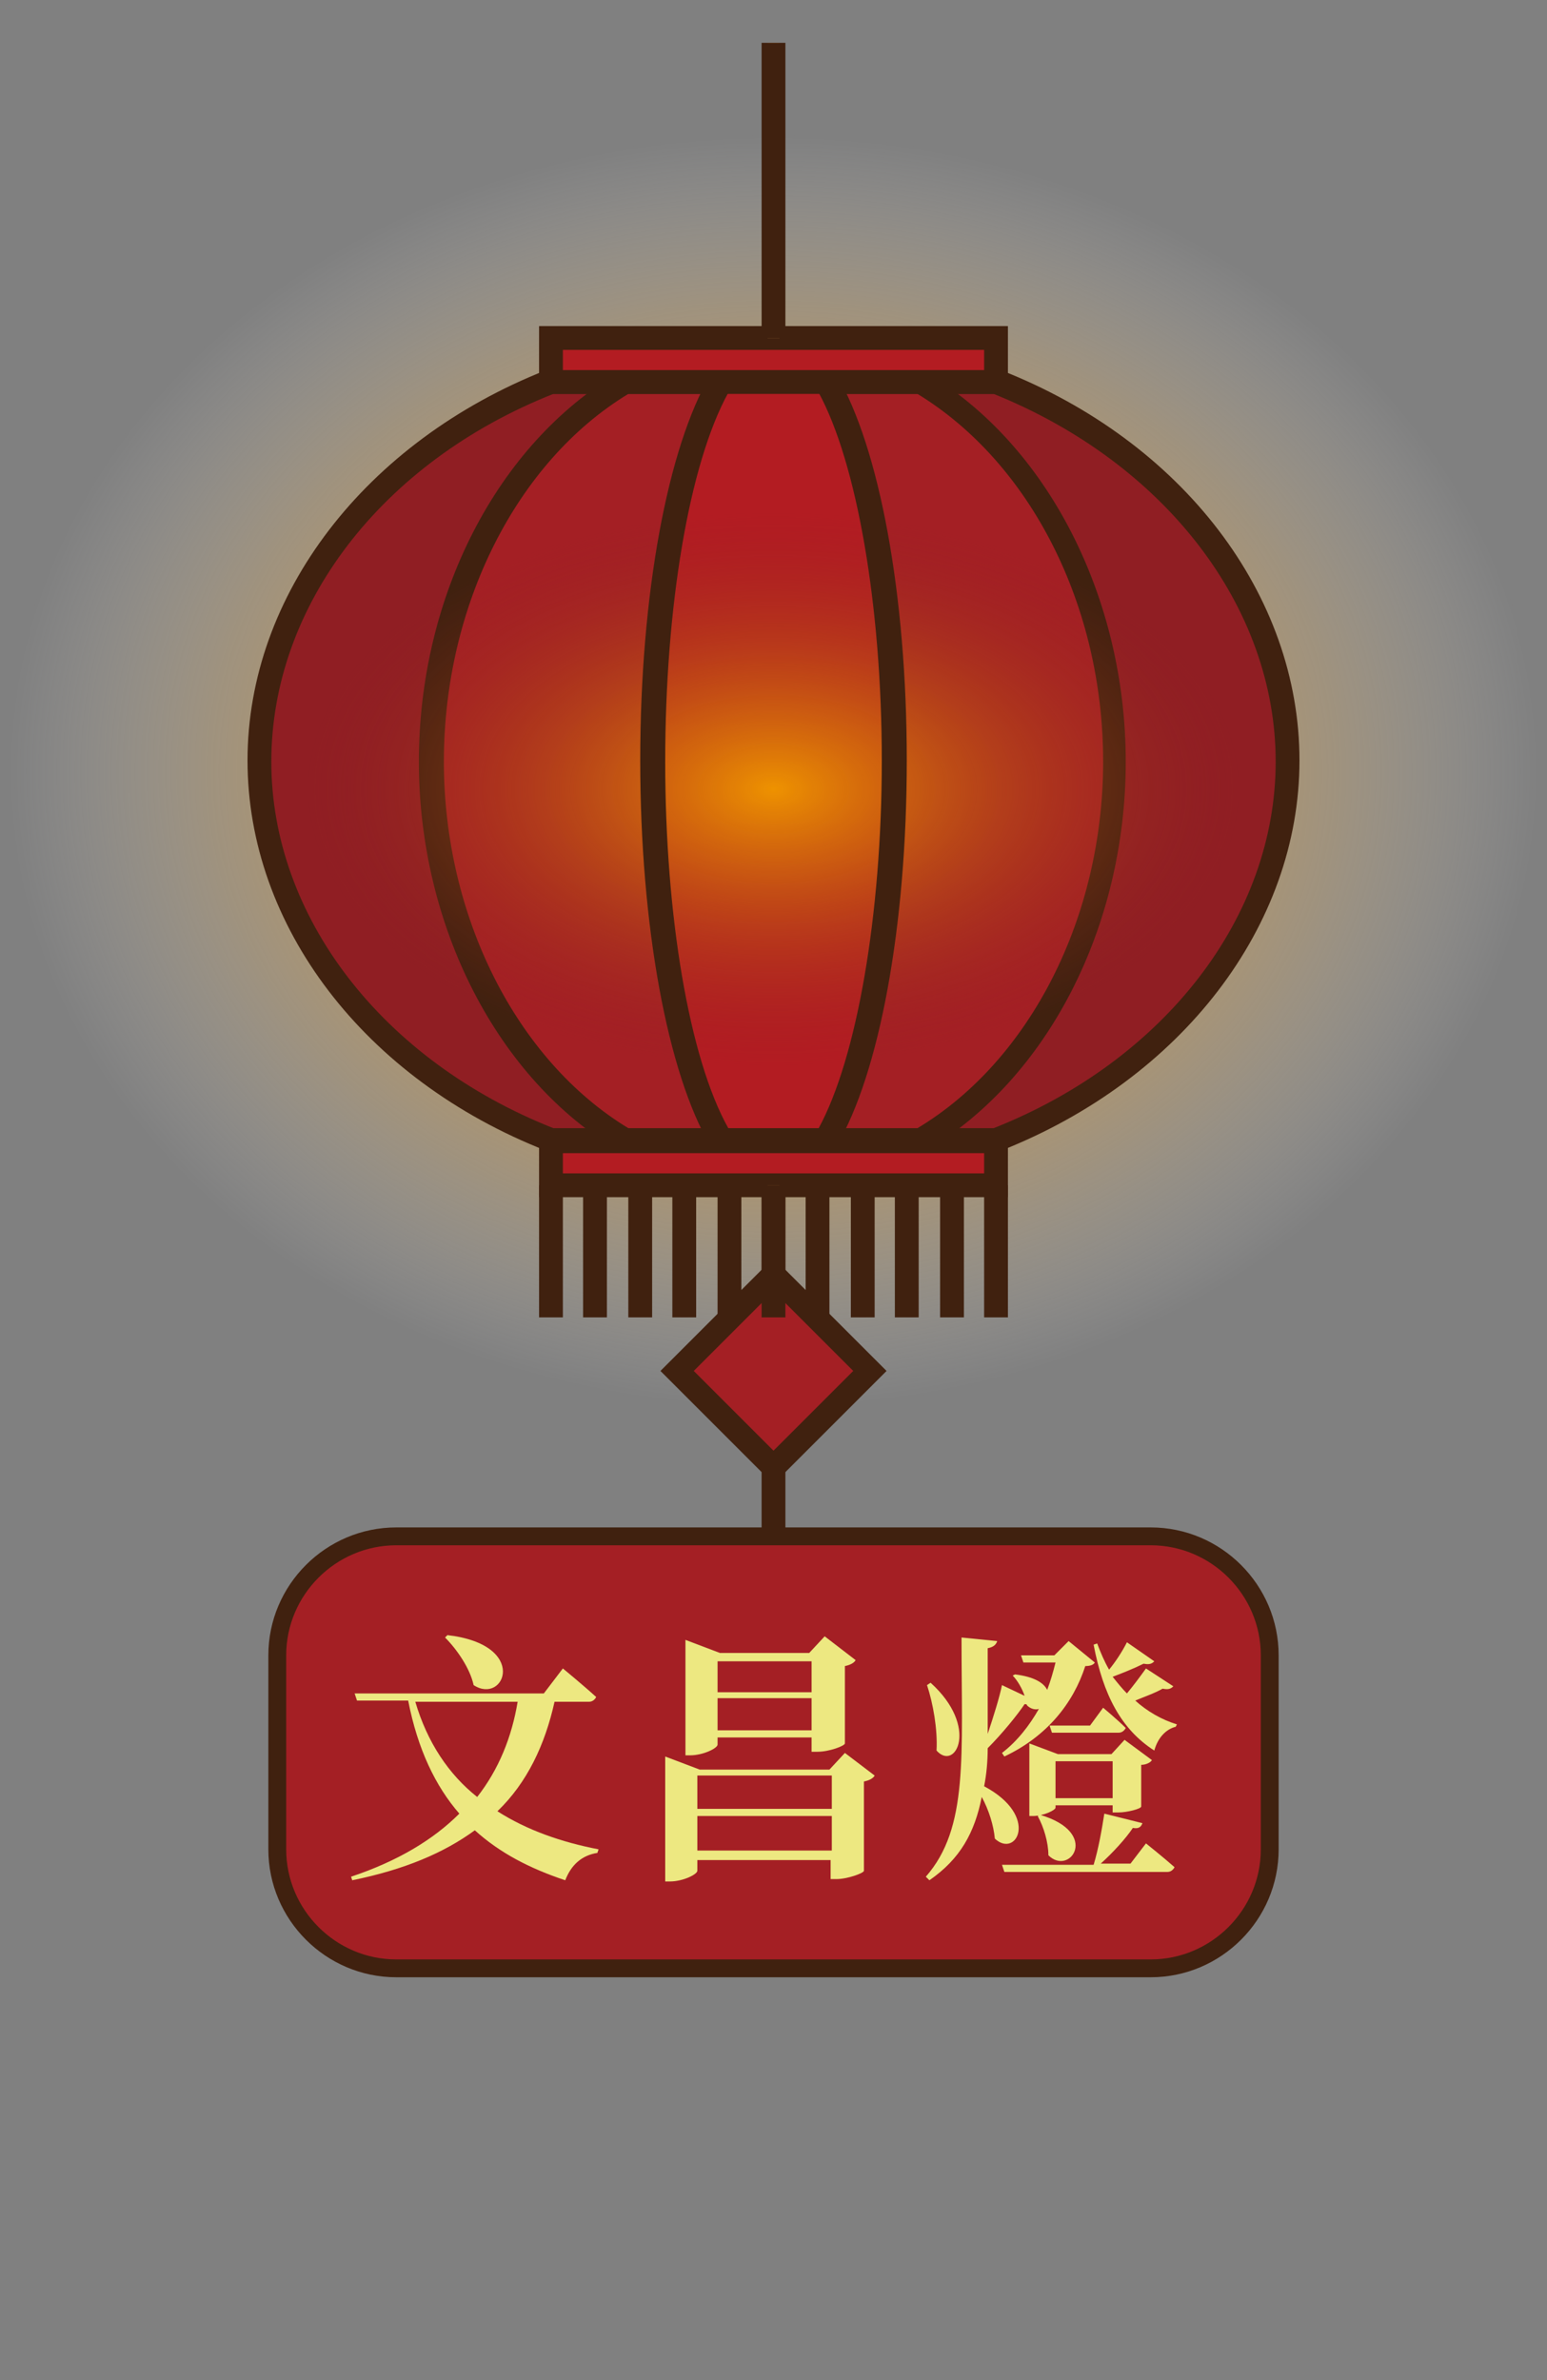
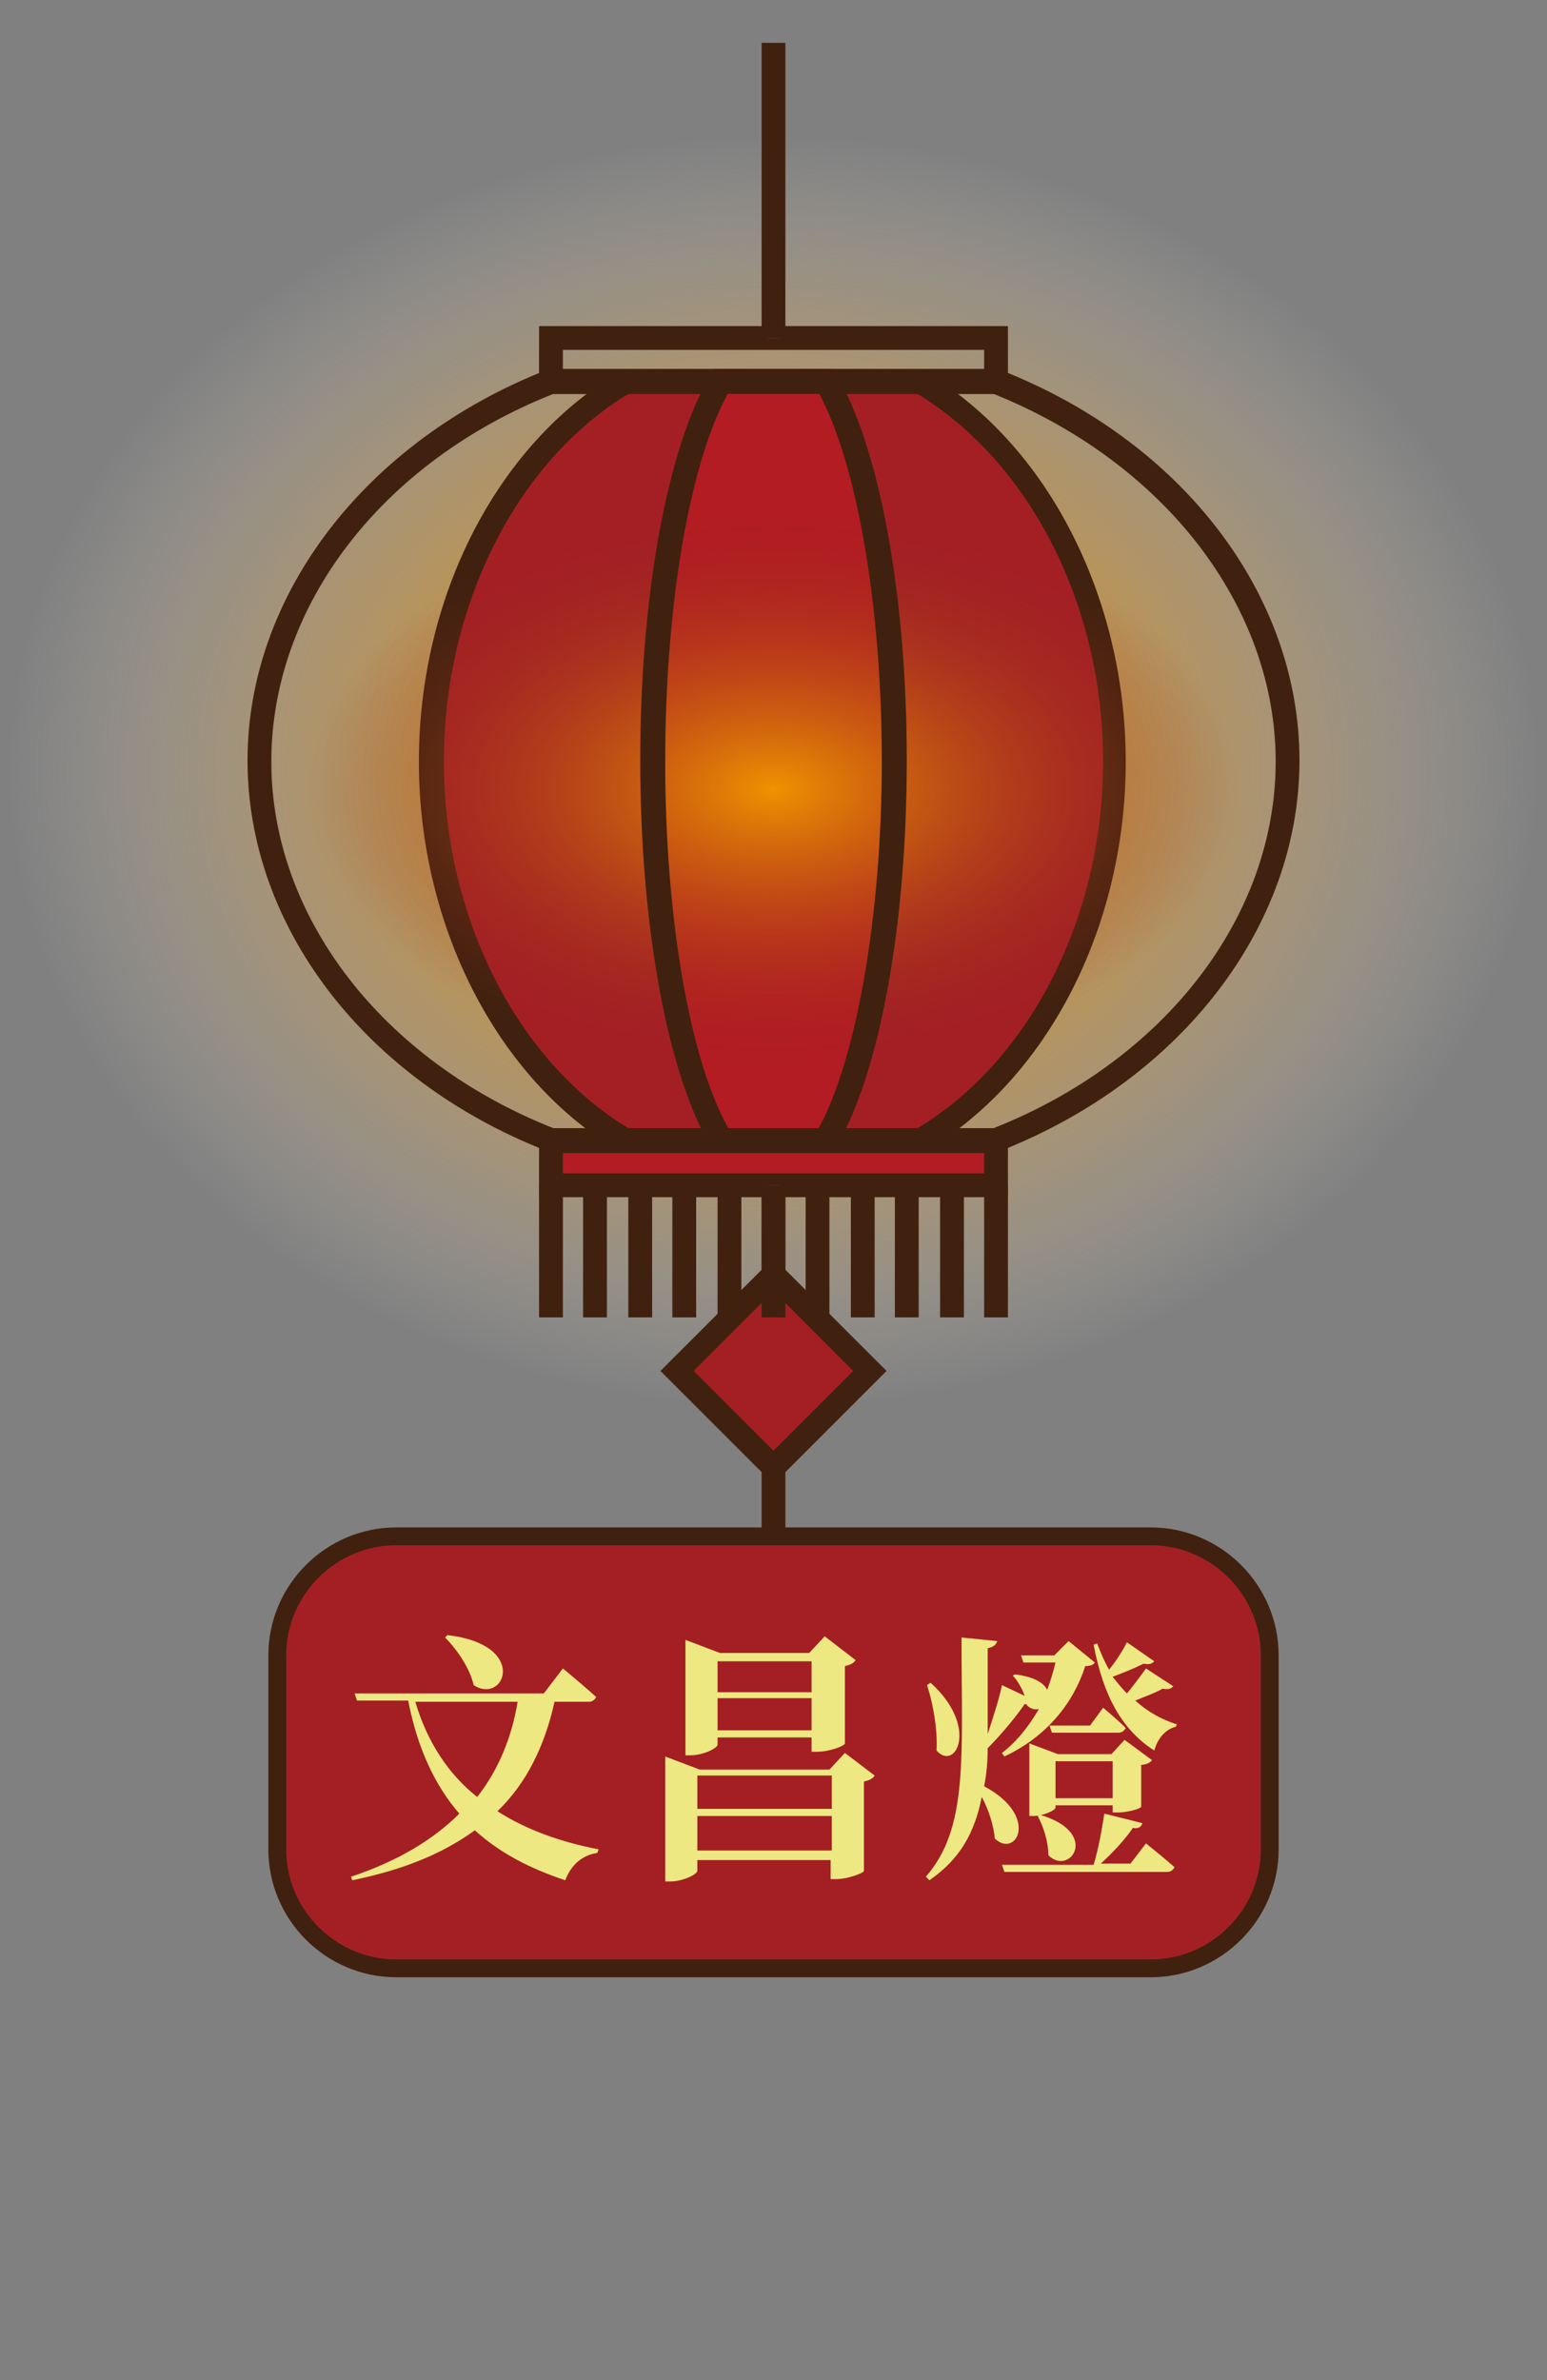
<svg xmlns="http://www.w3.org/2000/svg" version="1.1" id="圖層_1" x="0px" y="0px" width="130" height="200" viewBox="0 0 130 200" style="enable-background:new 0 0 130 200;" xml:space="preserve">
  <rect x="0" y="0" width="130" height="200" fill="#808080" stroke="none" />
  <style type="text/css">
	.st0{fill:url(#SVGID_1_);}
	.st1{fill:#901E23;}
	.st2{fill:#40210F;}
	.st3{fill:#A41F24;stroke:#D49E4E;stroke-miterlimit:10;}
	.st4{fill:#B31C22;}
	.st5{fill:url(#SVGID_2_);}
	.st6{fill:none;stroke:#D49E4E;stroke-miterlimit:10;}
	.st7{fill:#A41F24;stroke:#D49E4E;stroke-width:1;stroke-miterlimit:10;}
	.st8{fill:#A41F24;stroke:#40210F;stroke-width:1.5;stroke-miterlimit:10;}
	.st9{fill:none;}
	.st10{fill:#EDE881;}
</style>
  <g>
    <radialGradient id="SVGID_1_" cx="65" cy="122.071" r="64.439" gradientTransform="matrix(1 0 0 -0.831 0 166.278)" gradientUnits="userSpaceOnUse">
      <stop offset="0" style="stop-color:#EE9200" />
      <stop offset="0.162" style="stop-color:#EE9303;stop-opacity:0.838" />
      <stop offset="0.293" style="stop-color:#EF980D;stop-opacity:0.707" />
      <stop offset="0.412" style="stop-color:#F09F1E;stop-opacity:0.588" />
      <stop offset="0.525" style="stop-color:#F2A936;stop-opacity:0.475" />
      <stop offset="0.633" style="stop-color:#F4B655;stop-opacity:0.367" />
      <stop offset="0.738" style="stop-color:#F6C67B;stop-opacity:0.262" />
      <stop offset="0.84" style="stop-color:#F9DAA7;stop-opacity:0.16" />
      <stop offset="0.937" style="stop-color:#FDEFDA;stop-opacity:6.285286e-02" />
      <stop offset="1" style="stop-color:#FFFFFF;stop-opacity:0" />
    </radialGradient>
    <ellipse class="st0" cx="65" cy="64.8" rx="64.4" ry="53.6" />
    <g>
-       <path class="st1" d="M21.8,64c0,14,10,26.2,24.5,31.9h37.4C98.2,90.1,108.2,78,108.2,64s-10-26.2-24.5-31.9H46.3    C31.8,37.8,21.8,49.9,21.8,64z" />
      <path class="st2" d="M83.9,96.8H46.1l-0.2-0.1c-15.3-6-25.1-18.9-25.1-32.8s9.9-26.8,25.1-32.8l0.2-0.1h37.8l0.2,0.1    c15.3,6,25.1,18.9,25.1,32.8s-9.9,26.8-25.1,32.8L83.9,96.8z M46.5,94.8h37C97.9,89.1,107.2,77,107.2,64s-9.3-25.1-23.7-30.9h-37    C32.1,38.8,22.8,50.9,22.8,64C22.8,77,32.1,89.1,46.5,94.8z" />
    </g>
    <g>
      <path class="st3" d="M36.3,64c0,14,6.7,26.2,16.3,31.9h24.9C87.1,90.1,93.7,78,93.7,64S87,37.8,77.4,32.1H52.6    C42.9,37.8,36.3,49.9,36.3,64z" />
      <path class="st2" d="M77.7,96.8H52.3L52,96.7c-10.2-6-16.8-18.9-16.8-32.7c0-13.9,6.6-26.7,16.8-32.7l0.2-0.1h25.4l0.2,0.1    C88,37.3,94.6,50.2,94.6,64c0,13.9-6.6,26.7-16.8,32.7L77.7,96.8z M52.8,94.8h24.3C86.6,89.1,92.7,77,92.7,64    c0-13.1-6.1-25.1-15.6-30.9H52.8C43.4,38.8,37.3,50.9,37.3,64C37.3,77,43.4,89.1,52.8,94.8z" />
    </g>
    <g>
      <path class="st4" d="M54.9,64c0,14,2.3,26.2,5.8,31.9h8.8c3.4-5.7,5.8-17.8,5.8-31.9S73,37.8,69.5,32.1h-8.8    C57.2,37.8,54.9,49.9,54.9,64z" />
      <radialGradient id="SVGID_2_" cx="65" cy="-124.333" r="39.199" gradientTransform="matrix(1 0 0 0.593 0 140.039)" gradientUnits="userSpaceOnUse">
        <stop offset="0" style="stop-color:#EE9200" />
        <stop offset="0.304" style="stop-color:#D4720A;stop-opacity:0.696" />
        <stop offset="0.969" style="stop-color:#932222;stop-opacity:3.133374e-02" />
        <stop offset="1" style="stop-color:#901E23;stop-opacity:0" />
      </radialGradient>
      <ellipse class="st5" cx="65" cy="66.3" rx="39.2" ry="23.2" />
      <path class="st2" d="M70,96.8H60l-0.3-0.5c-3.6-6.1-5.9-18.5-5.9-32.4s2.3-26.3,5.9-32.4L60,31h10l0.3,0.5    c3.6,6.1,5.9,18.5,5.9,32.4s-2.3,26.3-5.9,32.4L70,96.8z M61.2,94.8h7.6c3.2-5.9,5.3-17.9,5.3-30.9S72,38.9,68.8,33h-7.6    c-3.3,6-5.3,18-5.3,31C55.9,76.9,57.9,88.9,61.2,94.8z" />
    </g>
    <g>
-       <rect x="46.3" y="28.4" class="st4" width="37.4" height="3.7" />
      <path class="st2" d="M84.7,33.1H45.3v-5.7h39.4V33.1z M47.3,31.1h35.4v-1.7H47.3V31.1z" />
    </g>
    <g>
      <rect x="46.3" y="95.8" class="st4" width="37.4" height="3.7" />
      <path class="st2" d="M84.7,100.6H45.3v-5.7h39.4V100.6z M47.3,98.6h35.4v-1.7H47.3V98.6z" />
    </g>
    <g>
      <line class="st6" x1="65" y1="99.6" x2="65" y2="108" />
      <rect x="64" y="99.6" class="st2" width="2" height="8.4" />
    </g>
    <g>
      <line class="st6" x1="65" y1="123.3" x2="65" y2="131.7" />
      <rect x="64" y="123.3" class="st2" width="2" height="8.4" />
    </g>
    <g>
      <rect x="59.3" y="109.5" transform="matrix(0.707 -0.707 0.707 0.707 -62.427 79.696)" class="st7" width="11.4" height="11.4" />
      <path class="st2" d="M65,124.7l-9.5-9.5l9.5-9.5l9.5,9.5L65,124.7z M58.3,115.2l6.7,6.7l6.7-6.7l-6.7-6.7L58.3,115.2z" />
    </g>
    <g>
      <line class="st6" x1="65" y1="28.4" x2="65" y2="3.6" />
      <rect x="64" y="3.6" class="st2" width="2" height="24.8" />
    </g>
    <path class="st8" d="M96.7,165.4H33.3c-5.5,0-10-4.5-10-10v-16.3c0-5.5,4.5-10,10-10h63.4c5.5,0,10,4.5,10,10v16.3   C106.7,160.9,102.2,165.4,96.7,165.4z" />
    <g>
-       <rect x="29" y="136.7" class="st9" width="76" height="27.1" />
      <path class="st10" d="M46.6,143c-0.8,3.6-2.3,6.8-4.8,9.2c2.5,1.6,5.4,2.6,8.5,3.2l-0.1,0.3c-1.3,0.2-2.2,1-2.7,2.3    c-3-1-5.5-2.3-7.6-4.2c-2.6,1.9-5.9,3.3-10.3,4.2l-0.1-0.3c3.9-1.3,6.9-3.1,9.1-5.3c-2-2.3-3.5-5.4-4.3-9.5H30l-0.2-0.6h15.9    l1.6-2.1c0,0,1.7,1.4,2.8,2.4c-0.1,0.2-0.3,0.4-0.6,0.4L46.6,143L46.6,143z M34.9,143c1,3.4,2.8,6.1,5.2,8c1.8-2.3,2.9-5,3.4-8    H34.9z M37.6,137.4c6.9,0.8,4.8,5.9,2.2,4.2c-0.3-1.4-1.4-3-2.4-4L37.6,137.4z" />
      <path class="st10" d="M73.5,149.2c-0.1,0.2-0.4,0.4-0.9,0.5v7.5c0,0.2-1.4,0.7-2.3,0.7h-0.5v-1.6H58.6v0.9c0,0.3-1.2,0.9-2.3,0.9    h-0.4v-10.5l2.9,1.1h10.9l1.3-1.4L73.5,149.2z M60.3,146.6c0,0.3-1.2,0.9-2.3,0.9h-0.4v-9.7l2.9,1.1H68l1.3-1.4l2.6,2    c-0.1,0.2-0.4,0.4-0.9,0.5v6.5c0,0.2-1.3,0.7-2.3,0.7h-0.5V146h-7.9C60.3,146,60.3,146.6,60.3,146.6z M58.6,149.2v2.8h11.3v-2.8    H58.6z M69.9,155.5v-2.9H58.6v2.9H69.9z M60.3,139.6v2.6h7.9v-2.6H60.3z M68.2,145.4v-2.7h-7.9v2.7H68.2z" />
      <path class="st10" d="M86.1,143.2c-0.6,0.9-1.9,2.5-3.1,3.7c0,1.1-0.1,2.2-0.3,3.2c4.7,2.5,2.7,6.1,0.9,4.4    c-0.1-1.1-0.5-2.4-1.1-3.5c-0.6,3-1.8,5.2-4.4,7l-0.3-0.3c3.6-4.1,3-10.1,3-20.1l3,0.3c-0.1,0.3-0.3,0.5-0.8,0.6    c0,2.7,0,5.1,0,7.2c0.5-1.5,1-3.1,1.2-4.1l1.9,0.9c-0.2-0.6-0.6-1.3-1-1.7l0.2-0.1c1.6,0.2,2.4,0.7,2.7,1.3    c0.3-0.8,0.5-1.5,0.7-2.3H86l-0.2-0.6h2.8l1.2-1.2l2.2,1.8c-0.1,0.2-0.4,0.3-0.8,0.3c-1,3.1-3.2,5.9-6.8,7.6l-0.2-0.3    c1.3-1,2.3-2.3,3.1-3.7c-0.3,0.1-0.7,0-1-0.3C86.3,143.2,86.2,143.2,86.1,143.2z M78.2,141.4c4.1,3.7,2.1,7.5,0.5,5.7    c0.1-1.8-0.3-4-0.8-5.5L78.2,141.4z M96.3,154.9c0,0,1.5,1.2,2.4,2c-0.1,0.2-0.3,0.4-0.6,0.4H84.4l-0.2-0.6h7.7    c0.4-1.3,0.7-3,0.9-4.3l3.2,0.8c-0.1,0.3-0.3,0.5-0.8,0.4c-0.6,0.9-1.7,2.1-2.7,3H95L96.3,154.9z M93.5,152.4v-0.7h-4.8v0.2    c0,0.2-1,0.7-1.9,0.7h-0.3v-6.1l2.4,0.9h4.5l1.1-1.2l2.3,1.7c-0.1,0.2-0.5,0.4-0.9,0.4v3.5c0,0.2-1.2,0.5-1.9,0.5h-0.5V152.4z     M87.4,152.5c5.1,1.5,2.5,5.2,0.7,3.4c0-1.1-0.4-2.4-0.9-3.3L87.4,152.5z M92.7,143.5c0,0,1.2,1,1.9,1.7c-0.1,0.2-0.3,0.4-0.6,0.4    h-5.6l-0.2-0.6h3.4L92.7,143.5z M93.5,151v-3h-4.8v3.1h4.8V151z M98.6,141.7c-0.2,0.2-0.4,0.3-0.9,0.2c-0.7,0.4-1.6,0.7-2.3,1    c1,0.9,2.2,1.6,3.5,2l-0.1,0.2c-0.8,0.2-1.5,0.9-1.8,2c-2.8-1.8-4.3-4.7-5.1-8.9l0.3-0.1c0.3,0.8,0.6,1.5,1,2.2    c0.5-0.6,1.1-1.5,1.5-2.3l2.3,1.6c-0.2,0.2-0.4,0.3-0.9,0.2c-0.8,0.4-1.8,0.8-2.6,1.1c0.4,0.5,0.8,1,1.2,1.4    c0.5-0.6,1.1-1.4,1.6-2.1L98.6,141.7z" />
    </g>
    <g>
      <rect x="45.3" y="99.6" class="st2" width="2" height="11.1" />
      <rect x="49" y="99.6" class="st2" width="2" height="11.1" />
      <rect x="52.8" y="99.6" class="st2" width="2" height="11.1" />
      <rect x="56.5" y="99.6" class="st2" width="2" height="11.1" />
      <rect x="60.3" y="99.6" class="st2" width="2" height="11.1" />
      <rect x="64" y="99.6" class="st2" width="2" height="11.1" />
      <rect x="67.7" y="99.6" class="st2" width="2" height="11.1" />
      <rect x="71.5" y="99.6" class="st2" width="2" height="11.1" />
      <rect x="75.2" y="99.6" class="st2" width="2" height="11.1" />
      <rect x="79" y="99.6" class="st2" width="2" height="11.1" />
      <rect x="82.7" y="99.6" class="st2" width="2" height="11.1" />
    </g>
  </g>
</svg>